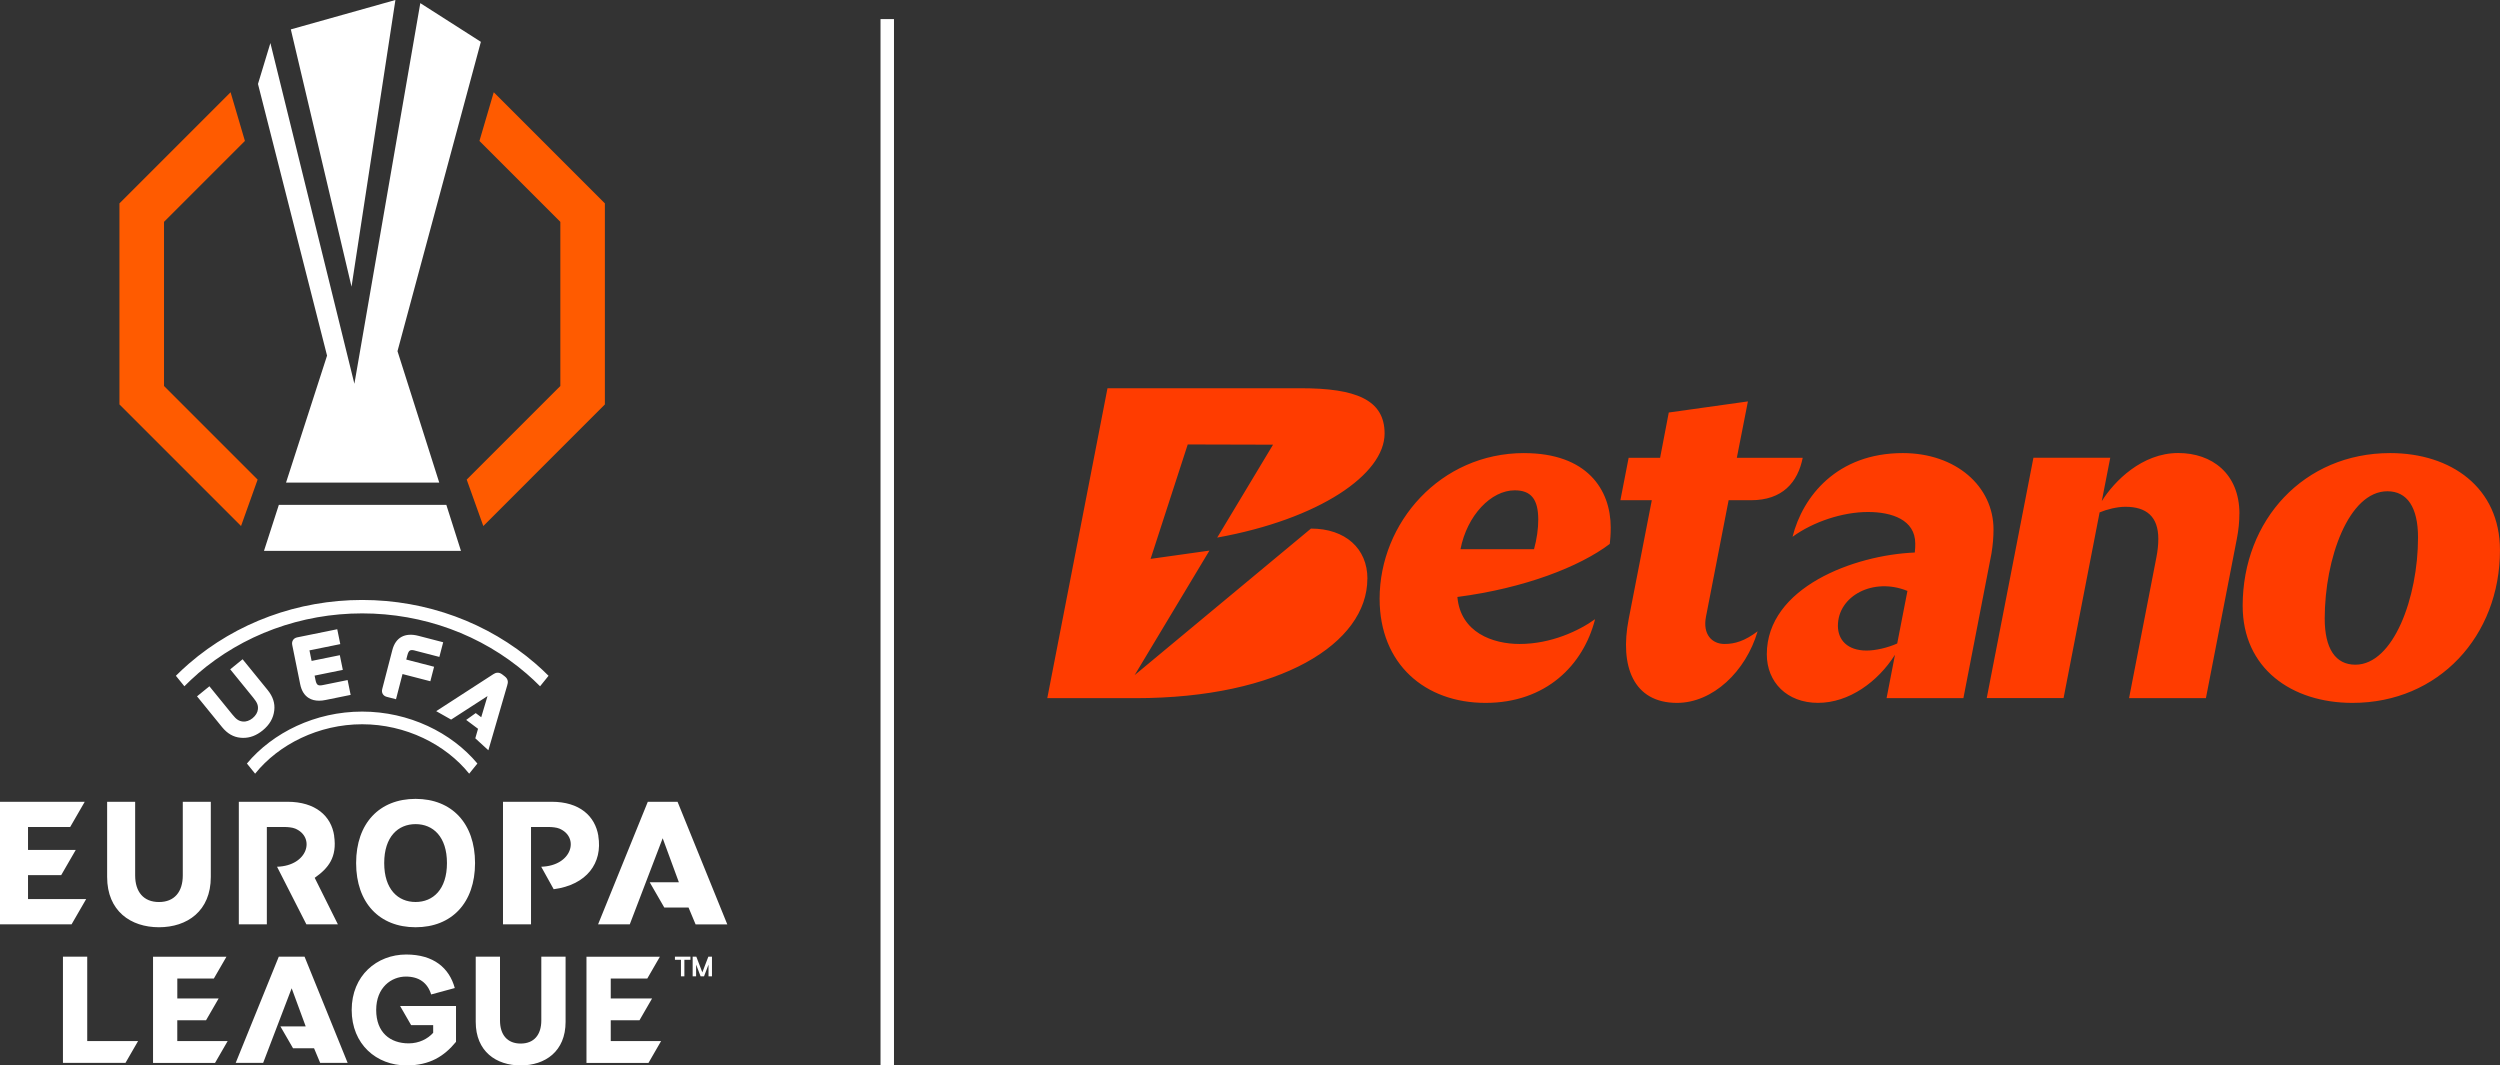
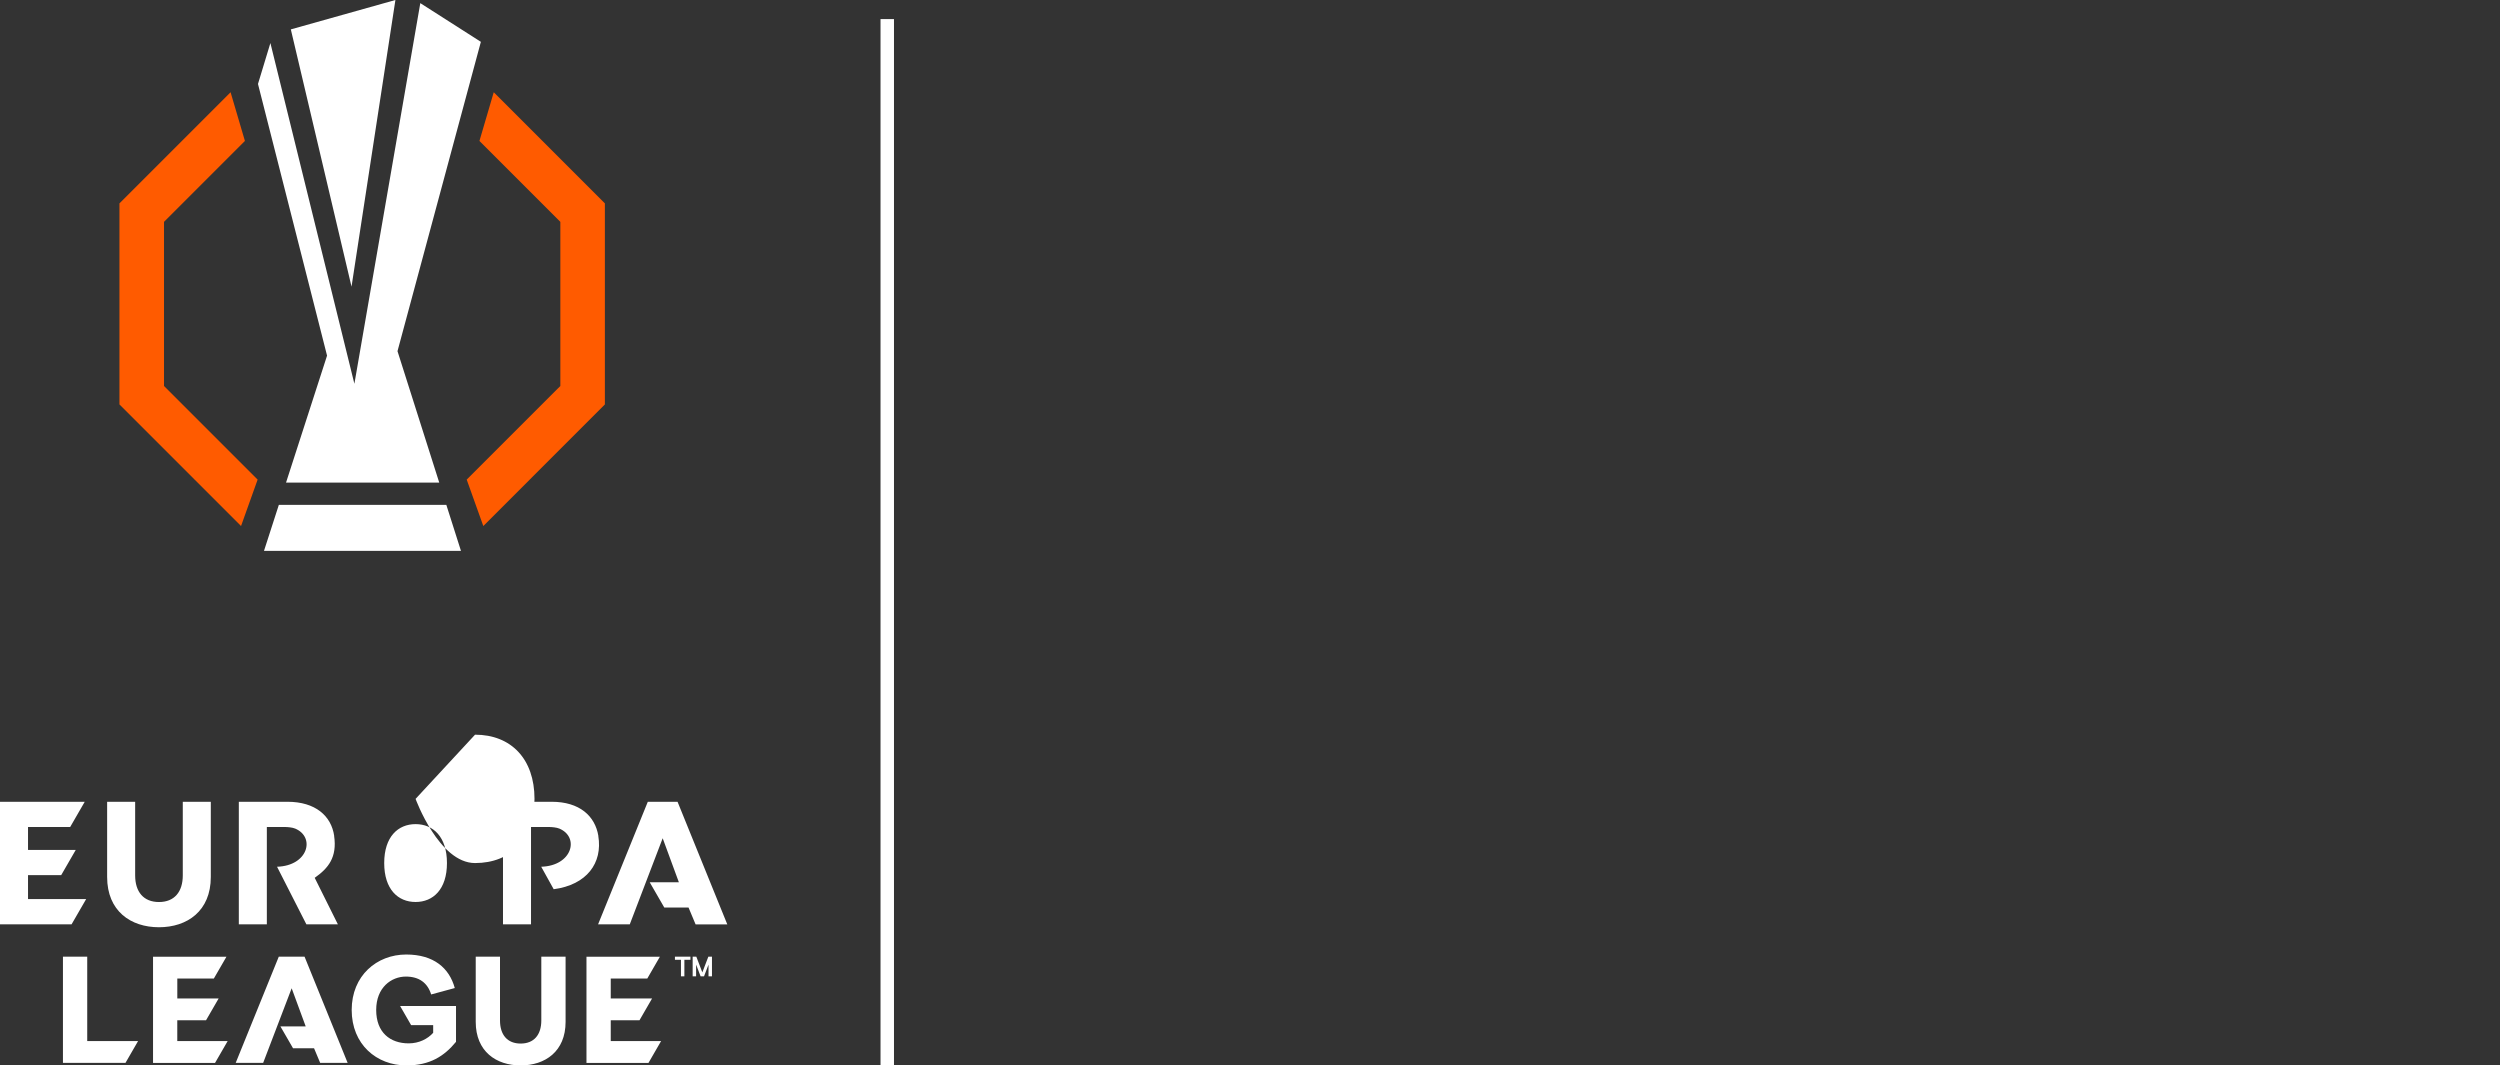
<svg xmlns="http://www.w3.org/2000/svg" id="Layer_1" viewBox="0 0 767.3 327">
  <rect x="0" y="0" width="767.3" height="327" fill="#333333" stroke="none" />
  <defs>
    <style>.cls-1{fill:#ff3c00;}.cls-2{fill:#fff;}.cls-3{fill:#ff5b00;}</style>
  </defs>
  <rect class="cls-2" x="270.25" y="5.86" width="4.13" height="321.14" />
  <path class="cls-2" d="M121.36,0l-32.1,9.02,18.63,78.96L121.36,0ZM85.58,154.96l-4.56,14.12h60.46l-4.49-14.12h-51.41ZM87.79,148.11h47.02l-12.81-40.33,25.59-94.94L129,.96l-20.23,116.83L82.99,13.21l-3.81,12.56,21.2,83.38-12.59,38.97Z" />
  <polygon class="cls-3" points="50.34 118.47 50.34 68.09 75.17 43.26 70.77 28.31 36.66 62.42 36.66 124.13 73.98 161.45 79.07 147.2 50.34 118.47" />
  <polygon class="cls-3" points="171.98 118.47 171.98 68.09 147.15 43.26 151.54 28.31 185.65 62.42 185.65 124.13 148.34 161.45 143.24 147.2 171.98 118.47" />
-   <path class="cls-2" d="M127.55,245.19c-11.09,0-18.25,7.48-18.25,19.7s7.16,19.7,18.25,19.7,18.25-7.48,18.25-19.7-7.16-19.7-18.25-19.7M127.55,276.84c-5.38,0-9.63-3.87-9.63-11.95s4.25-11.95,9.63-11.95,9.63,3.87,9.63,11.95-4.25,11.95-9.63,11.95M8.6,268.6h10.18l4.47-7.74h-14.65v-7.04h12.94l4.47-7.74H0v37.61h21.97l4.47-7.74H8.6v-7.36ZM56.1,268.68c0,5.05-2.58,8.17-7.31,8.17s-7.31-3.12-7.31-8.17v-22.59h-8.6v23.07c0,10.48,7.26,15.43,15.91,15.43s15.91-4.95,15.91-15.43v-23.07h-8.6v22.59ZM102.57,256.56c-.89-6.13-5.75-10.48-14.33-10.48h-14.94v37.61h8.6v-29.87h5.44c.93,0,2.41.13,3.26.49,6.24,2.63,3.99,11.42-5.57,11.71l9,17.67h9.67l-7.11-14.27c4.17-2.94,6.92-6.28,5.96-12.87M183.65,256.56c-1.01-6.11-5.75-10.48-14.33-10.48h-14.94v37.61h8.6v-29.87h5.44c.93,0,2.41.13,3.26.49,6.24,2.63,3.99,11.42-5.57,11.71l3.83,6.9c10.15-1.34,15.07-8.04,13.69-16.37M207.95,246.09h-9.13l-15.26,37.61h9.73l10.1-26.43,4.97,13.52h-8.95l4.47,7.74h7.44l2.17,5.18h9.73l-15.26-37.61Z" />
+   <path class="cls-2" d="M127.55,245.19s7.16,19.7,18.25,19.7,18.25-7.48,18.25-19.7-7.16-19.7-18.25-19.7M127.55,276.84c-5.38,0-9.63-3.87-9.63-11.95s4.25-11.95,9.63-11.95,9.63,3.87,9.63,11.95-4.25,11.95-9.63,11.95M8.6,268.6h10.18l4.47-7.74h-14.65v-7.04h12.94l4.47-7.74H0v37.61h21.97l4.47-7.74H8.6v-7.36ZM56.1,268.68c0,5.05-2.58,8.17-7.31,8.17s-7.31-3.12-7.31-8.17v-22.59h-8.6v23.07c0,10.48,7.26,15.43,15.91,15.43s15.91-4.95,15.91-15.43v-23.07h-8.6v22.59ZM102.57,256.56c-.89-6.13-5.75-10.48-14.33-10.48h-14.94v37.61h8.6v-29.87h5.44c.93,0,2.41.13,3.26.49,6.24,2.63,3.99,11.42-5.57,11.71l9,17.67h9.67l-7.11-14.27c4.17-2.94,6.92-6.28,5.96-12.87M183.65,256.56c-1.01-6.11-5.75-10.48-14.33-10.48h-14.94v37.61h8.6v-29.87h5.44c.93,0,2.41.13,3.26.49,6.24,2.63,3.99,11.42-5.57,11.71l3.83,6.9c10.15-1.34,15.07-8.04,13.69-16.37M207.95,246.09h-9.13l-15.26,37.61h9.73l10.1-26.43,4.97,13.52h-8.95l4.47,7.74h7.44l2.17,5.18h9.73l-15.26-37.61Z" />
  <path class="cls-2" d="M207.15,294.58h1.85v5.08h1.05v-5.08h1.86v-.95h-4.76v.95ZM217.4,293.63l-1.84,4.82-1.84-4.82h-1.13v6.03h1.06v-3.61l1.38,3.61h1.05l1.38-3.61v3.61h1.06v-6.03h-1.13Z" />
  <path class="cls-2" d="M126.18,314.63h6.77v2.36c-1.65,1.83-4.28,3.24-7.52,3.24-5.69,0-9.97-3.34-9.97-10.25s4.65-10.25,9.12-10.25c4.04,0,6.65,1.92,7.75,5.49l7.25-1.97c-1.69-6.16-6.48-10.29-14.9-10.29-9.03,0-16.74,6.48-16.74,17.02s7.61,17.02,16.82,17.02c7.15,0,11.57-2.82,15.2-7.24v-11h-17.16l3.38,5.87ZM26.77,293.63h-7.45v32.59h19.19l3.87-6.7h-15.61v-25.89ZM54.42,313.14h8.82l3.87-6.7h-12.69v-6.1h11.21l3.87-6.7h-22.53v32.59h19.03l3.87-6.7h-15.46v-6.38ZM187.45,319.52v-6.38h8.82l3.87-6.7h-12.69v-6.1h11.21l3.87-6.7h-22.53v32.59h19.03l3.87-6.7h-15.46ZM166.14,313.21c0,4.38-2.24,7.08-6.34,7.08s-6.34-2.7-6.34-7.08v-19.58h-7.45v20c0,9.09,6.29,13.37,13.79,13.37s13.79-4.28,13.79-13.37v-20h-7.45v19.58ZM85.56,293.63l-13.22,32.59h8.43l8.75-22.9,4.31,11.71h-7.76l3.87,6.7h6.45l1.88,4.49h8.43l-13.22-32.59h-7.91Z" />
-   <path class="cls-2" d="M77.54,220.42c-.95.77-2.04,1.14-3.02,1.03-1.23-.14-1.98-.64-3.2-2.15l-7.05-8.67-3.8,3.09,7.68,9.44c1.63,2,3.49,3.07,5.68,3.27.26.02.52.04.77.04,2.12.02,4.1-.73,6.01-2.28,2.13-1.74,3.3-3.76,3.57-6.18.25-2.19-.42-4.23-2.04-6.23l-7.68-9.44-3.8,3.09,7.04,8.67c1.23,1.51,1.57,2.34,1.46,3.58-.09.97-.68,1.97-1.63,2.74M111.16,222.29c13.33,0,25.62,6.18,32.84,15.17l2.52-3.12c-7.95-9.51-20.99-15.94-35.37-15.94s-27.41,6.43-35.37,15.94l2.52,3.12c7.22-8.99,19.51-15.17,32.84-15.17M60.69,206.77c13.83-11.94,31.75-18.51,50.47-18.51s36.64,6.57,50.47,18.51c1.44,1.24,2.81,2.53,4.13,3.86l2.6-3.22c-1.29-1.29-2.64-2.55-4.04-3.76-14.57-12.58-33.45-19.51-53.15-19.51s-38.58,6.93-53.15,19.51c-1.4,1.21-2.75,2.47-4.04,3.76l2.61,3.22c1.31-1.33,2.69-2.62,4.13-3.86M155.7,210.25c.23-.7.4-1.75-.78-2.66l-.75-.58c-1.17-.9-2.09-.51-2.77-.08l-17.52,11.34,4.58,2.59,11.17-7.22-1.93,6.49-1.69-1.27-2.93,2.1,3.64,2.72-.84,2.92,4.01,3.67,5.82-20.02ZM103.53,193.12l-12.31,2.5c-.56.11-1.01.4-1.28.82-.28.42-.36.94-.25,1.5l2.45,12.09c.4,1.97,1.28,3.38,2.62,4.21.88.55,1.95.82,3.17.82.62,0,1.29-.07,2-.22l7.69-1.56-.93-4.56-7.49,1.52c-1.53.31-2.03.14-2.38-1.58l-.26-1.3,8.66-1.76-.92-4.51-8.66,1.76-.66-3.24,9.46-1.92-.93-4.56ZM127.47,199.71l7.38,1.91,1.17-4.5-7.59-1.97c-4.16-1.08-7.01.48-8.02,4.38l-3.1,11.96c-.14.55-.09,1.08.17,1.51.25.43.68.74,1.24.88l2.82.73,2-7.73,8.54,2.21,1.15-4.45-8.54-2.21.33-1.28c.44-1.69.94-1.84,2.46-1.45" />
-   <path id="LOGO_BLK" class="cls-1" d="M467.79,139.06c-25.75,0-44.36,21.41-44.36,44.7,0,20.11,13.99,31.97,32.5,31.97s30.02-11.51,33.63-25.69c-4.97,3.57-13.52,7.61-23.16,7.61-8.25,0-18.14-3.53-19.1-14.43,20.71-2.7,37.59-9.33,46.77-16.28.14-1.16.29-2.84.29-5.02,0-11.72-7.33-22.85-26.57-22.85ZM470.82,168.57h-22.57c2.03-10.41,9.4-18.08,16.64-18.08,4.92,0,7.23,2.6,7.23,8.97,0,2.89-.43,5.93-1.3,9.11ZM733.6,139.06c-26.47,0-45.28,20.54-45.28,46.87,0,19.24,15.05,29.8,33.7,29.8,26.47,0,45.27-20.54,45.27-46.87,0-19.24-15.04-29.8-33.7-29.8ZM722.9,204.01c-6.08,0-9.4-4.92-9.4-14.17,0-18.37,7.37-39.06,19.24-39.06,6.08,0,9.4,4.92,9.4,14.18,0,18.37-7.52,39.05-19.24,39.05ZM687.31,157.72c0,2.31-.23,4.9-.78,7.67l-9.49,48.89h-23.59l8.37-43.11c.43-2.17.61-4.05.61-5.79,0-6.8-3.61-9.84-10.12-9.84-2.6,0-5.83.84-7.9,1.73l-11.06,56.99h-23.58l14.33-73.77h23.58l-2.6,13.31c3.83-6.12,12.35-14.76,23.45-14.76,10.27,0,18.8,6.22,18.8,18.66ZM611.85,162.52c0-13.31-11.6-23.46-27.83-23.46-20.2,0-30.74,13.29-33.85,25.69,6.33-4.61,15.35-7.61,23.16-7.61,7.28,0,14.5,2.37,14.5,9.69,0,.72,0,1.59-.14,2.75-18.61.75-45.42,10.71-45.42,31.24,0,8.53,6.17,14.9,15.72,14.9s18.41-6.51,23.62-14.76l-2.58,13.31h23.58l8.61-44.38c.43-2.6.63-5.06.63-7.38ZM582.29,197.5c-2.89,1.3-6.61,2.17-9.36,2.17-5.93,0-8.84-3.26-8.84-7.61,0-9.16,10.86-14.97,21.34-10.69l-3.14,16.13ZM529.28,197.65c3.14,0,6.19-.89,10.17-3.89-3.64,12.41-13.82,21.97-24.74,21.97-13.4,0-17.64-11.27-14.84-25.69l7.1-36.51h-9.64l2.53-13.02h9.66l2.66-13.9,24.29-3.41-3.4,17.31h20.22c-1.52,7.57-6.23,13.02-15.88,13.02h-6.86l-6.95,35.74c-1.07,5.48,1.88,8.38,5.69,8.38ZM419.67,177.62c0,19.82-26.67,36.66-71.2,36.66h-27.04l18.48-95.12h59.36c16.74,0,25.69,3.45,25.69,13.89,0,12.5-19.97,26.27-51.38,31.95l17.14-28.52-26.18-.07-11.4,35.12,18.06-2.54-22.95,38.21,54.11-44.97c10.55,0,17.33,6.12,17.33,15.38Z" />
</svg>